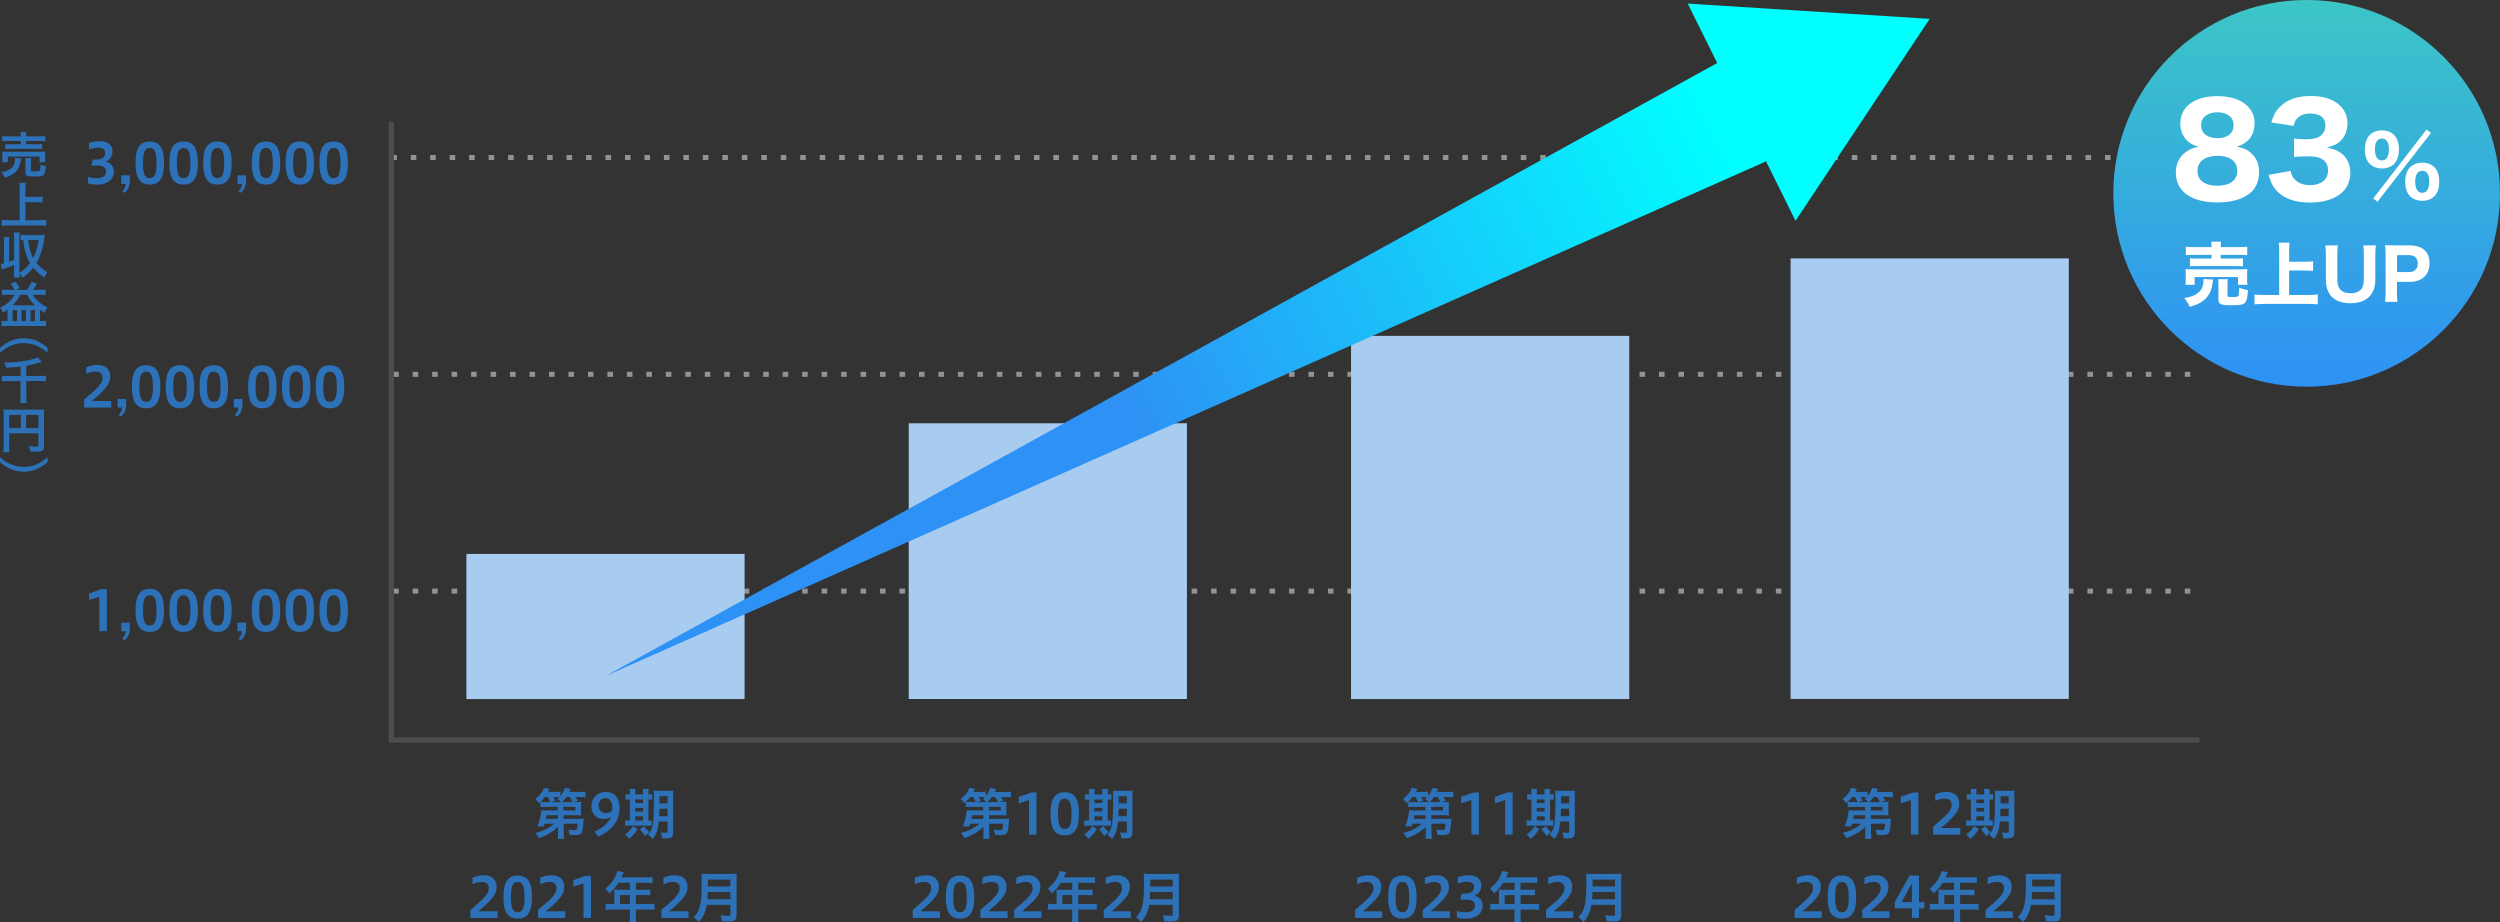
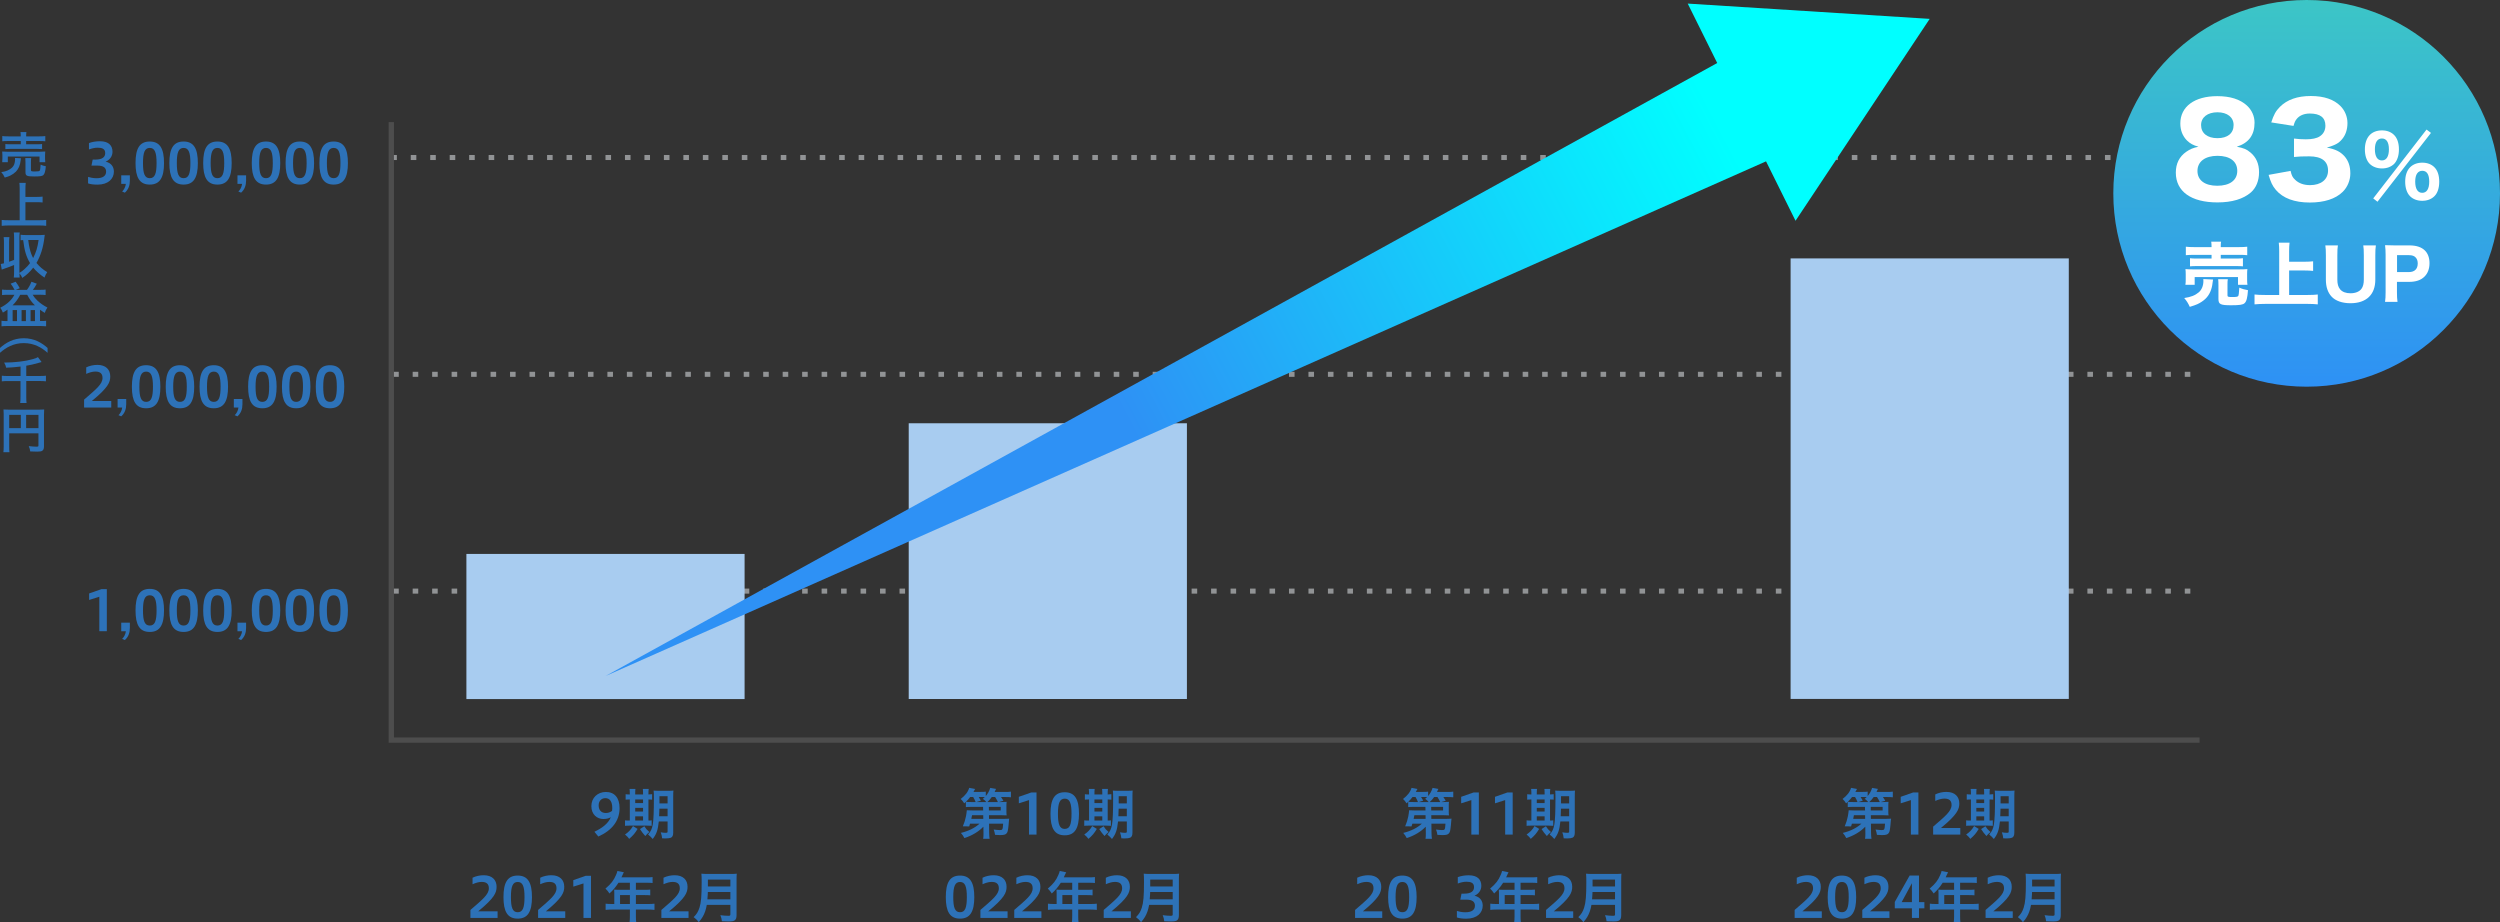
<svg xmlns="http://www.w3.org/2000/svg" id="_レイヤー_2" viewBox="0 0 898.65 331.49">
  <rect x="0" y="0" width="898.65" height="331.49" fill="#333333" stroke="none" />
  <defs>
    <style>.cls-1,.cls-2,.cls-3{fill:none;}.cls-4{fill:#a8ccf0;}.cls-2{stroke:#919395;stroke-dasharray:2 5;stroke-width:1.81px;}.cls-2,.cls-3{stroke-miterlimit:10;}.cls-5{isolation:isolate;}.cls-6{fill:url(#_名称未設定グラデーション_2);}.cls-7{fill:url(#_名称未設定グラデーション_7);}.cls-8{clip-path:url(#clippath-1);}.cls-9{clip-path:url(#clippath-3);}.cls-10{clip-path:url(#clippath-2);}.cls-11{fill:#fff;}.cls-12{fill:#2d72b8;}.cls-13{clip-path:url(#clippath);}.cls-3{stroke:#4d4d4d;stroke-width:1.9px;}</style>
    <clipPath id="clippath">
      <rect class="cls-1" x="167.65" y="199.12" width="100" height="52.16" />
    </clipPath>
    <clipPath id="clippath-1">
      <rect class="cls-1" x="643.65" y="92.88" width="100" height="158.36" />
    </clipPath>
    <clipPath id="clippath-2">
      <rect class="cls-1" x="326.65" y="152.15" width="100" height="99.12" />
    </clipPath>
    <clipPath id="clippath-3">
-       <rect class="cls-1" x="485.65" y="120.72" width="100" height="130.56" />
-     </clipPath>
+       </clipPath>
    <linearGradient id="_名称未設定グラデーション_2" x1="-231.04" y1="-42.69" x2="-231.04" y2="-43.69" gradientTransform="translate(32943.11 -5934.1) scale(139 -139)" gradientUnits="userSpaceOnUse">
      <stop offset="0" stop-color="#3cc6c6" />
      <stop offset="1" stop-color="#2e91f5" />
    </linearGradient>
    <linearGradient id="_名称未設定グラデーション_7" x1="617.99" y1="44.52" x2="195.79" y2="264.35" gradientUnits="userSpaceOnUse">
      <stop offset="0" stop-color="aqua" />
      <stop offset=".5" stop-color="#2e91f5" />
    </linearGradient>
  </defs>
  <g id="_レイヤー_1-2">
    <g class="cls-5">
      <path class="cls-12" d="M7.53,56.9c-.05.23-.07.34-.11.76-.16,1.69-.76,3.08-1.71,4.05-.54.54-1.31,1.08-2.07,1.44-.49.23-.94.4-1.93.68-.38-.85-.65-1.28-1.26-1.96,1.1-.14,1.66-.31,2.41-.65,1.22-.58,1.94-1.26,2.27-2.2.16-.49.29-1.15.29-1.66,0-.16-.02-.38-.04-.58l2.14.11ZM.79,58.31c.05-.41.07-.79.07-1.28v-1.26c0-.52-.02-.9-.07-1.3.56.05,1.03.07,1.89.07h11.65c.86,0,1.31-.02,1.93-.07-.05.38-.07.68-.07,1.24v1.3c0,.52.02.92.07,1.3h-2.05v-2.05H2.81v2.05H.79ZM7.45,48.82c0-.63-.02-.94-.09-1.35h2.14c-.07.34-.09.7-.09,1.35v.2h4.75c.97,0,1.67-.04,2.12-.11v1.87c-.56-.05-1.15-.09-2.07-.09h-4.81v1.17h3.92c.9,0,1.35-.02,1.8-.09v1.82c-.49-.05-.92-.07-1.8-.07H3.71c-.83,0-1.28.02-1.78.07v-1.82c.45.07.9.09,1.78.09h3.75v-1.17H2.93c-.94,0-1.51.02-2.11.09v-1.87c.45.07,1.15.11,2.16.11h4.47v-.2ZM11.13,61.12c0,.45.16.52,1.35.52s1.62-.07,1.8-.31c.16-.22.23-.7.32-2.16.59.29,1.12.47,1.87.59-.14,1.78-.41,2.72-.88,3.17-.41.38-1.24.5-3.28.5-2.66,0-3.15-.23-3.15-1.5v-3.62c0-.74-.02-1.12-.07-1.48h2.12c-.07.4-.09.72-.09,1.37v2.9Z" />
      <path class="cls-12" d="M9.15,79.17h5.08c.92,0,1.73-.04,2.38-.11v2.12c-.76-.09-1.46-.13-2.36-.13H3.04c-.83,0-1.64.04-2.43.13v-2.12c.68.07,1.44.11,2.43.11h4.03v-11.4c0-.79-.04-1.31-.11-2.04h2.29c-.07.65-.11,1.24-.11,2.04v3.01h4.14c.77,0,1.4-.04,2.03-.11v2.11c-.63-.07-1.3-.11-2.03-.11h-4.14v6.5Z" />
      <path class="cls-12" d="M3.29,94.09c.72-.25.94-.34,1.78-.67v-7.83c0-.88-.02-1.35-.11-2.02h2.12c-.09.61-.11,1.12-.11,2.02v12.5c.86-.52,1.19-.76,1.89-1.4.79-.72,1.39-1.37,1.94-2.12-1.35-2.25-2-4.38-2.48-8.28-.43.02-.63.04-.92.07v-1.98c.59.09,1.08.11,1.85.11h5.42c.54,0,.9-.02,1.42-.07q-.04.22-.09.65c-.43,3.82-1.37,6.82-2.9,9.45,1.22,1.44,2.2,2.27,3.87,3.31-.47.7-.65,1.08-.99,1.96-1.58-1.06-3.01-2.32-4.05-3.58-1.21,1.57-2.36,2.63-3.93,3.69-.22-.61-.47-1.01-1.04-1.67.02.65.04,1.03.11,1.53h-2.12c.09-.67.11-1.13.11-2.03v-2.47c-.99.41-2.21.88-3.6,1.35-.36.13-.47.16-.83.31l-.36-2.02c.52-.11.7-.14,1.15-.25v-7.38c0-.9-.02-1.37-.11-2.03h2.07c-.09.63-.11,1.1-.11,2.03v6.84ZM10.15,86.28c.2,1.57.29,2.07.52,3.06.32,1.4.7,2.39,1.24,3.42,1.04-2.02,1.6-3.83,1.96-6.48h-3.73Z" />
      <path class="cls-12" d="M5.24,104.2c-.45-.88-.86-1.53-1.42-2.23l1.8-.7c.72.97.99,1.4,1.48,2.34l-1.48.59h4.07c.68-.92,1.21-1.85,1.6-2.92l1.94.7c-.63,1.13-.83,1.46-1.42,2.21h2.56c1.01,0,1.53-.02,2.03-.11v1.98c-.52-.07-1.19-.11-2-.11h-2.67c.47.79,1.03,1.46,1.75,2.14,1.03.97,2.27,1.8,3.56,2.45-.47.7-.72,1.21-.94,1.93-.79-.47-1.1-.68-1.71-1.13v4.05h.74c.7,0,1.04-.02,1.44-.09v1.98c-.59-.05-1.21-.09-1.89-.09H2.47c-.65,0-1.37.04-1.93.11v-2c.41.07.83.11,1.35.11h.81v-4.12c-.59.43-.9.63-1.67,1.08-.31-.81-.52-1.19-.95-1.75,2.41-1.19,4.16-2.81,5.1-4.66h-2.41c-.86,0-1.49.04-2.03.11v-1.98c.5.07,1.06.11,2.03.11h2.48ZM12.55,109.75c-1.21-1.19-1.87-2.11-2.77-3.78h-2.52c-.74,1.48-1.6,2.65-2.75,3.78h8.05ZM4.54,115.44h1.57v-3.98h-1.57v3.98ZM7.76,115.44h1.55v-3.98h-1.55v3.98ZM11,115.44h1.57v-3.98h-1.57v3.98Z" />
      <path class="cls-12" d="M0,125.07c2.07-1.85,4.81-3.49,8.55-3.49s6.48,1.64,8.55,3.49v1.75c-2.07-1.85-4.83-3.49-8.55-3.49s-6.48,1.64-8.55,3.49v-1.75Z" />
      <path class="cls-12" d="M7.38,131.76c-2.48.29-3.1.32-5.17.41-.14-.7-.32-1.17-.72-1.84,3.84-.02,7.53-.45,10.21-1.21.94-.25,1.4-.43,1.94-.74l1.31,1.76c-.56.14-.59.14-1.12.31-1.89.54-2.86.76-4.39,1.01v3.69h5.02c.92,0,1.49-.04,2.05-.11v2.03c-.63-.07-1.22-.11-2.03-.11h-5.04v5.73c0,1.06.04,1.6.11,2.16h-2.29c.09-.59.11-1.12.11-2.21v-5.67H2.65c-.81,0-1.33.04-2,.11v-2.03c.59.07,1.15.11,2.02.11h4.72v-3.4Z" />
      <path class="cls-12" d="M3.31,160.49c0,1.12.02,1.66.09,2.05H1.22c.07-.58.11-1.21.11-2.12v-11.54c0-.74-.02-1.19-.07-1.69.58.05,1.03.07,1.98.07h10.73c.95,0,1.49-.02,1.91-.07-.05.52-.07.97-.07,1.93v11.31c0,.9-.22,1.4-.72,1.66-.32.18-.9.25-1.84.25-.68,0-1.67-.04-2.38-.07-.09-.68-.23-1.17-.54-1.91,1.17.13,2.05.2,2.68.2.7,0,.81-.05.81-.47v-4.32H3.31v4.74ZM7.49,149.13H3.31v4.77h4.18v-4.77ZM13.83,153.9v-4.77h-4.43v4.77h4.43Z" />
-       <path class="cls-12" d="M0,164.34c2.07,1.85,4.81,3.49,8.55,3.49s6.48-1.64,8.55-3.49v1.75c-2.07,1.85-4.83,3.49-8.55,3.49s-6.48-1.64-8.55-3.49v-1.75Z" />
    </g>
    <g class="cls-5">
-       <path class="cls-12" d="M200.57,297.16c-1.72,1.8-4.08,3.2-6.82,4.1-.38-.74-.68-1.16-1.26-1.86,2.72-.66,5.04-1.8,6.68-3.32h-3.4c-.1.34-.14.5-.3.98l-2.28-.04c.54-1.28.86-2.32,1.12-3.6.16-.88.28-1.76.3-2.16.34.04.9.06,1.86.06h4.02l-.04-1.28h-4.36c-.78,0-1.3.02-1.82.08v-1.88c-.22.2-.3.28-.6.52-.38-.64-.78-1.14-1.26-1.56,1.66-1.28,2.62-2.52,3.06-4l2.12.4c-.28.52-.36.66-.58,1.06h2.5c.94,0,1.44-.02,1.92-.1v1.58c.76-.88,1.24-1.76,1.6-2.92l2.08.36c-.18.4-.2.44-.5,1.1h3.74c1.04,0,1.48-.02,2.12-.12v2.04c-.6-.08-1.16-.1-2.02-.1h-1.54c.36.54.54.82.86,1.34l-1.62.46h.94c.98,0,1.34-.02,1.84-.06-.06.38-.08.68-.08,1.38v2.04c0,.7.02,1.02.08,1.44-.48-.04-1.04-.06-1.84-.06h-4.52l.02,1.3h5.58c.76,0,1.22-.02,1.68-.06-.04.26-.06.38-.08.6-.06.74-.12,1.36-.16,1.84-.2,1.92-.32,2.42-.72,2.86-.38.44-.96.6-2.3.6-.58,0-.98-.02-1.82-.08-.12-.78-.24-1.24-.5-1.92.74.1,1.7.2,2.14.2,1.06,0,1.12-.1,1.26-2.3h-5.06l.04,3.28c.02,1.04.06,1.56.16,2.16h-2.32c.1-.56.12-.92.12-1.68v-.5l-.04-2.18ZM197.79,288.3c-.26-.64-.5-1.14-.9-1.82h-1.06c-.52.7-.9,1.12-1.54,1.74.44.06.88.08,1.8.08h1.7ZM200.51,293.04h-4.02c-.08.48-.1.6-.26,1.3h4.3l-.02-1.3ZM201.63,288.3c-.3-.4-.7-.76-1.26-1.16.34-.28.44-.36.72-.62-.32-.02-.7-.04-1.1-.04h-1.1c.24.36.36.56.78,1.32l-1.62.5h3.58ZM205.79,288.3c-.22-.5-.6-1.16-1-1.8h-1.2c-.52.74-.96,1.24-1.58,1.8h3.78ZM202.55,291.32h4.26v-1.28h-4.28l.02,1.28Z" />
      <path class="cls-12" d="M213.67,298.98c2.66-1.26,4.92-2.86,5.9-5.22-.72.42-1.58.64-2.7.64-2.22,0-4.3-1.6-4.3-4.62s2.26-5.1,5.22-5.1c3.14,0,4.92,2.14,4.92,5.8,0,4.56-2.74,8.04-7.64,10.22l-1.4-1.72ZM220.01,291.48c.04-.36.08-.74.08-.98,0-2.36-.88-3.6-2.5-3.6-1.34,0-2.4.96-2.4,2.6s.9,2.74,2.56,2.74c.72,0,1.54-.18,2.26-.76Z" />
      <path class="cls-12" d="M226.39,285.24c0-.7-.02-1.18-.1-1.66h2.12c-.06.46-.08.96-.08,1.68v.32h2.82v-.34c0-.76-.02-1.22-.08-1.66h2.12c-.08.46-.1.94-.1,1.68v.32c.68-.02.98-.04,1.32-.1v1.98c-.34-.06-.62-.08-1.32-.08v7.58c.64-.02.82-.02,1.16-.08v1.96c-.38-.04-.84-.06-1.64-.06h-6.42c-.8,0-1.14.02-1.52.08v-1.98c.4.06.72.08,1.48.08h.24v-7.58c-.82,0-1.14.02-1.5.08v-1.98c.34.08.68.1,1.5.1v-.34ZM229.19,297.96c-1,1.64-1.52,2.26-3.02,3.58-.42-.6-.72-.9-1.5-1.56,1.36-.96,2.04-1.68,2.86-3.04l1.66,1.02ZM231.15,288.68v-1.3h-2.82v1.3h2.82ZM231.15,291.72v-1.32h-2.82v1.32h2.82ZM231.15,294.96v-1.52h-2.82v1.52h2.82ZM231.61,297c.68,1.04.72,1.08,1.82,2.08-.62.48-1.06.92-1.48,1.44q-1.1-1.22-1.9-2.5l1.56-1.02ZM236.81,295.28c-.32,3.08-.8,4.52-2.18,6.3-.6-.68-.96-1.04-1.66-1.6.96-1.08,1.42-2.06,1.68-3.64.28-1.7.4-4.58.4-9.62,0-1.34-.02-1.88-.1-2.54.62.06,1.16.08,2.18.08h2.84c1.08,0,1.52-.02,2.1-.08-.06.48-.08,1.08-.08,2.16v12.96c0,.98-.26,1.56-.82,1.82-.38.16-1.06.26-1.92.26-.24,0-.28,0-1.24-.04-.1-.84-.22-1.34-.5-2.16.88.14,1.26.18,1.72.18.6,0,.74-.08.74-.4v-3.68h-3.16ZM237.03,290.68c-.02,1.16-.04,1.88-.1,2.74h3.04v-2.74h-2.94ZM239.97,286.2h-2.92v2.6h2.92v-2.6Z" />
    </g>
    <g class="cls-5">
      <path class="cls-12" d="M169.1,329.95v-2.86c4.36-3.78,6.62-5.54,6.62-7.78,0-1.64-.92-2.3-2.58-2.3-1.08,0-2.14.34-3.28.84v-2.34c1.18-.6,2.72-.9,4-.9,3.06,0,4.64,1.7,4.64,4.14,0,2.14-.74,4-6.62,8.84h6.98v2.36h-9.76Z" />
      <path class="cls-12" d="M180.98,322.47c0-5.18,1.42-7.74,5.12-7.74s5.12,2.62,5.12,7.74-1.42,7.74-5.12,7.74-5.12-2.58-5.12-7.74ZM188.54,322.47c0-3.8-.62-5.44-2.44-5.44s-2.44,1.64-2.44,5.44.6,5.44,2.44,5.44,2.44-1.66,2.44-5.44Z" />
      <path class="cls-12" d="M193.42,329.95v-2.86c4.36-3.78,6.62-5.54,6.62-7.78,0-1.64-.92-2.3-2.58-2.3-1.08,0-2.14.34-3.28.84v-2.34c1.18-.6,2.72-.9,4-.9,3.06,0,4.64,1.7,4.64,4.14,0,2.14-.74,4-6.62,8.84h6.98v2.36h-9.76Z" />
      <path class="cls-12" d="M209.74,329.95v-12.4l-3.66,1.16v-2.34l4.46-1.56h1.9v15.14h-2.7Z" />
      <path class="cls-12" d="M220.82,320.93c0-.42-.02-.74-.06-1.14.42.04.84.06,1.36.06h4.3v-2.54h-4.1c-1.02,1.58-1.98,2.72-3.24,3.86-.58-.86-.78-1.1-1.44-1.76,2-1.7,3-2.98,3.8-4.9.28-.62.42-1.04.48-1.42l2.34.46c-.14.24-.16.3-.3.58-.02.08-.22.48-.56,1.24h9.16c.94,0,1.42-.02,2.02-.1v2.14c-.62-.08-1.14-.1-2.02-.1h-3.98v2.54h3.14c.9,0,1.42-.02,2.02-.08v2.06c-.58-.06-1.12-.08-1.96-.08h-3.2v3.2h4.52c.92,0,1.54-.04,2.16-.12v2.24c-.62-.08-1.3-.12-2.16-.12h-4.52v2.42c0,1.02.02,1.54.12,2.1h-2.4c.08-.58.12-1.08.12-2.12v-2.4h-6.58c-.88,0-1.5.04-2.14.12v-2.24c.62.08,1.24.12,2.14.12h.98v-4.02ZM226.42,324.95v-3.2h-3.54v3.2h3.54Z" />
      <path class="cls-12" d="M237.74,329.95v-2.86c4.36-3.78,6.62-5.54,6.62-7.78,0-1.64-.92-2.3-2.58-2.3-1.08,0-2.14.34-3.28.84v-2.34c1.18-.6,2.72-.9,4-.9,3.06,0,4.64,1.7,4.64,4.14,0,2.14-.74,4-6.62,8.84h6.98v2.36h-9.76Z" />
      <path class="cls-12" d="M254.06,325.27c-.18,1-.34,1.64-.58,2.34-.52,1.48-1.2,2.62-2.32,3.88-.56-.78-1.06-1.26-1.82-1.82,1.1-1.08,1.64-1.96,2.1-3.44.58-1.82.78-4.12.78-9.2,0-1.44-.02-2.3-.1-2.98.76.08,1.3.1,2.3.1h8.16c1.08,0,1.62-.02,2.26-.1-.06.54-.08,1.06-.08,2.22v12.7c0,.98-.22,1.56-.7,1.88-.44.28-1,.38-2.28.38-.64,0-1.28-.02-2.28-.08-.12-.94-.24-1.4-.56-2.18,1,.14,2.08.22,2.88.22.58,0,.72-.1.72-.52v-3.4h-8.48ZM262.54,323.27v-2.62h-8.1c0,.6-.04,1.04-.16,2.62h8.26ZM262.54,318.65v-2.46h-8.08v2.46h8.08Z" />
    </g>
    <g class="cls-5">
      <path class="cls-12" d="M35.7,226.9v-12.4l-3.66,1.16v-2.34l4.46-1.56h1.9v15.14h-2.7Z" />
      <path class="cls-12" d="M43.9,229.65c.62-.56,1.22-1.62,1.34-2.74h-1.66v-3.08h3.1v1.9c0,1.64-.48,3.18-1.8,4.34l-.98-.42Z" />
      <path class="cls-12" d="M48.72,219.42c0-5.18,1.42-7.74,5.12-7.74s5.12,2.62,5.12,7.74-1.42,7.74-5.12,7.74-5.12-2.58-5.12-7.74ZM56.28,219.42c0-3.8-.62-5.44-2.44-5.44s-2.44,1.64-2.44,5.44.6,5.44,2.44,5.44,2.44-1.66,2.44-5.44Z" />
      <path class="cls-12" d="M60.88,219.42c0-5.18,1.42-7.74,5.12-7.74s5.12,2.62,5.12,7.74-1.42,7.74-5.12,7.74-5.12-2.58-5.12-7.74ZM68.44,219.42c0-3.8-.62-5.44-2.44-5.44s-2.44,1.64-2.44,5.44.6,5.44,2.44,5.44,2.44-1.66,2.44-5.44Z" />
      <path class="cls-12" d="M73.04,219.42c0-5.18,1.42-7.74,5.12-7.74s5.12,2.62,5.12,7.74-1.42,7.74-5.12,7.74-5.12-2.58-5.12-7.74ZM80.6,219.42c0-3.8-.62-5.44-2.44-5.44s-2.44,1.64-2.44,5.44.6,5.44,2.44,5.44,2.44-1.66,2.44-5.44Z" />
      <path class="cls-12" d="M85.68,229.65c.62-.56,1.22-1.62,1.34-2.74h-1.66v-3.08h3.1v1.9c0,1.64-.48,3.18-1.8,4.34l-.98-.42Z" />
      <path class="cls-12" d="M90.5,219.42c0-5.18,1.42-7.74,5.12-7.74s5.12,2.62,5.12,7.74-1.42,7.74-5.12,7.74-5.12-2.58-5.12-7.74ZM98.06,219.42c0-3.8-.62-5.44-2.44-5.44s-2.44,1.64-2.44,5.44.6,5.44,2.44,5.44,2.44-1.66,2.44-5.44Z" />
      <path class="cls-12" d="M102.66,219.42c0-5.18,1.42-7.74,5.12-7.74s5.12,2.62,5.12,7.74-1.42,7.74-5.12,7.74-5.12-2.58-5.12-7.74ZM110.22,219.42c0-3.8-.62-5.44-2.44-5.44s-2.44,1.64-2.44,5.44.6,5.44,2.44,5.44,2.44-1.66,2.44-5.44Z" />
      <path class="cls-12" d="M114.82,219.42c0-5.18,1.42-7.74,5.12-7.74s5.12,2.62,5.12,7.74-1.42,7.74-5.12,7.74-5.12-2.58-5.12-7.74ZM122.38,219.42c0-3.8-.62-5.44-2.44-5.44s-2.44,1.64-2.44,5.44.6,5.44,2.44,5.44,2.44-1.66,2.44-5.44Z" />
    </g>
    <g class="cls-5">
      <path class="cls-12" d="M30.23,146.5v-2.86c4.36-3.78,6.62-5.54,6.62-7.78,0-1.64-.92-2.3-2.58-2.3-1.08,0-2.14.34-3.28.84v-2.34c1.18-.6,2.72-.9,4-.9,3.06,0,4.64,1.7,4.64,4.14,0,2.14-.74,4-6.62,8.84h6.98v2.36h-9.76Z" />
      <path class="cls-12" d="M42.59,149.24c.62-.56,1.22-1.62,1.34-2.74h-1.66v-3.08h3.1v1.9c0,1.64-.48,3.18-1.8,4.34l-.98-.42Z" />
      <path class="cls-12" d="M47.41,139.02c0-5.18,1.42-7.74,5.12-7.74s5.12,2.62,5.12,7.74-1.42,7.74-5.12,7.74-5.12-2.58-5.12-7.74ZM54.98,139.02c0-3.8-.62-5.44-2.44-5.44s-2.44,1.64-2.44,5.44.6,5.44,2.44,5.44,2.44-1.66,2.44-5.44Z" />
      <path class="cls-12" d="M59.57,139.02c0-5.18,1.42-7.74,5.12-7.74s5.12,2.62,5.12,7.74-1.42,7.74-5.12,7.74-5.12-2.58-5.12-7.74ZM67.14,139.02c0-3.8-.62-5.44-2.44-5.44s-2.44,1.64-2.44,5.44.6,5.44,2.44,5.44,2.44-1.66,2.44-5.44Z" />
      <path class="cls-12" d="M71.73,139.02c0-5.18,1.42-7.74,5.12-7.74s5.12,2.62,5.12,7.74-1.42,7.74-5.12,7.74-5.12-2.58-5.12-7.74ZM79.29,139.02c0-3.8-.62-5.44-2.44-5.44s-2.44,1.64-2.44,5.44.6,5.44,2.44,5.44,2.44-1.66,2.44-5.44Z" />
      <path class="cls-12" d="M84.37,149.24c.62-.56,1.22-1.62,1.34-2.74h-1.66v-3.08h3.1v1.9c0,1.64-.48,3.18-1.8,4.34l-.98-.42Z" />
      <path class="cls-12" d="M89.19,139.02c0-5.18,1.42-7.74,5.12-7.74s5.12,2.62,5.12,7.74-1.42,7.74-5.12,7.74-5.12-2.58-5.12-7.74ZM96.75,139.02c0-3.8-.62-5.44-2.44-5.44s-2.44,1.64-2.44,5.44.6,5.44,2.44,5.44,2.44-1.66,2.44-5.44Z" />
      <path class="cls-12" d="M101.35,139.02c0-5.18,1.42-7.74,5.12-7.74s5.12,2.62,5.12,7.74-1.42,7.74-5.12,7.74-5.12-2.58-5.12-7.74ZM108.91,139.02c0-3.8-.62-5.44-2.44-5.44s-2.44,1.64-2.44,5.44.6,5.44,2.44,5.44,2.44-1.66,2.44-5.44Z" />
      <path class="cls-12" d="M113.51,139.02c0-5.18,1.42-7.74,5.12-7.74s5.12,2.62,5.12,7.74-1.42,7.74-5.12,7.74-5.12-2.58-5.12-7.74ZM121.07,139.02c0-3.8-.62-5.44-2.44-5.44s-2.44,1.64-2.44,5.44.6,5.44,2.44,5.44,2.44-1.66,2.44-5.44Z" />
    </g>
    <g class="cls-5">
      <path class="cls-12" d="M31.66,63.59c.66.2,1.8.48,3,.48,2.52,0,3.48-1,3.48-2.36,0-1.44-.98-2.18-3.08-2.18h-2.18l.44-2.16h.94c2.56,0,3.56-.92,3.56-2.34,0-1.54-1.12-1.94-2.72-1.94-1.08,0-2.08.26-3.12.64v-2.3c1.18-.44,2.52-.66,3.94-.66,3.18,0,4.52,1.56,4.52,3.8,0,1.48-.86,2.86-2.46,3.54,2.02.46,2.96,1.86,2.96,3.58,0,2.58-2.04,4.68-5.88,4.68-1.44,0-2.46-.14-3.4-.44v-2.34Z" />
      <path class="cls-12" d="M43.9,68.84c.62-.56,1.22-1.62,1.34-2.74h-1.66v-3.08h3.1v1.9c0,1.64-.48,3.18-1.8,4.34l-.98-.42Z" />
      <path class="cls-12" d="M48.72,58.61c0-5.18,1.42-7.74,5.12-7.74s5.12,2.62,5.12,7.74-1.42,7.74-5.12,7.74-5.12-2.58-5.12-7.74ZM56.28,58.61c0-3.8-.62-5.44-2.44-5.44s-2.44,1.64-2.44,5.44.6,5.44,2.44,5.44,2.44-1.66,2.44-5.44Z" />
      <path class="cls-12" d="M60.88,58.61c0-5.18,1.42-7.74,5.12-7.74s5.12,2.62,5.12,7.74-1.42,7.74-5.12,7.74-5.12-2.58-5.12-7.74ZM68.44,58.61c0-3.8-.62-5.44-2.44-5.44s-2.44,1.64-2.44,5.44.6,5.44,2.44,5.44,2.44-1.66,2.44-5.44Z" />
      <path class="cls-12" d="M73.04,58.61c0-5.18,1.42-7.74,5.12-7.74s5.12,2.62,5.12,7.74-1.42,7.74-5.12,7.74-5.12-2.58-5.12-7.74ZM80.6,58.61c0-3.8-.62-5.44-2.44-5.44s-2.44,1.64-2.44,5.44.6,5.44,2.44,5.44,2.44-1.66,2.44-5.44Z" />
      <path class="cls-12" d="M85.68,68.84c.62-.56,1.22-1.62,1.34-2.74h-1.66v-3.08h3.1v1.9c0,1.64-.48,3.18-1.8,4.34l-.98-.42Z" />
      <path class="cls-12" d="M90.5,58.61c0-5.18,1.42-7.74,5.12-7.74s5.12,2.62,5.12,7.74-1.42,7.74-5.12,7.74-5.12-2.58-5.12-7.74ZM98.06,58.61c0-3.8-.62-5.44-2.44-5.44s-2.44,1.64-2.44,5.44.6,5.44,2.44,5.44,2.44-1.66,2.44-5.44Z" />
      <path class="cls-12" d="M102.66,58.61c0-5.18,1.42-7.74,5.12-7.74s5.12,2.62,5.12,7.74-1.42,7.74-5.12,7.74-5.12-2.58-5.12-7.74ZM110.22,58.61c0-3.8-.62-5.44-2.44-5.44s-2.44,1.64-2.44,5.44.6,5.44,2.44,5.44,2.44-1.66,2.44-5.44Z" />
      <path class="cls-12" d="M114.82,58.61c0-5.18,1.42-7.74,5.12-7.74s5.12,2.62,5.12,7.74-1.42,7.74-5.12,7.74-5.12-2.58-5.12-7.74ZM122.38,58.61c0-3.8-.62-5.44-2.44-5.44s-2.44,1.64-2.44,5.44.6,5.44,2.44,5.44,2.44-1.66,2.44-5.44Z" />
    </g>
    <g class="cls-5">
      <path class="cls-12" d="M353.49,297.16c-1.72,1.8-4.08,3.2-6.82,4.1-.38-.74-.68-1.16-1.26-1.86,2.72-.66,5.04-1.8,6.68-3.32h-3.4c-.1.34-.14.5-.3.98l-2.28-.04c.54-1.28.86-2.32,1.12-3.6.16-.88.28-1.76.3-2.16.34.04.9.06,1.86.06h4.02l-.04-1.28h-4.36c-.78,0-1.3.02-1.82.08v-1.88c-.22.2-.3.28-.6.52-.38-.64-.78-1.14-1.26-1.56,1.66-1.28,2.62-2.52,3.06-4l2.12.4c-.28.52-.36.66-.58,1.06h2.5c.94,0,1.44-.02,1.92-.1v1.58c.76-.88,1.24-1.76,1.6-2.92l2.08.36c-.18.4-.2.44-.5,1.1h3.74c1.04,0,1.48-.02,2.12-.12v2.04c-.6-.08-1.16-.1-2.02-.1h-1.54c.36.54.54.82.86,1.34l-1.62.46h.94c.98,0,1.34-.02,1.84-.06-.06.38-.08.68-.08,1.38v2.04c0,.7.02,1.02.08,1.44-.48-.04-1.04-.06-1.84-.06h-4.52l.02,1.3h5.58c.76,0,1.22-.02,1.68-.06-.04.26-.06.38-.08.6-.06.74-.12,1.36-.16,1.84-.2,1.92-.32,2.42-.72,2.86-.38.44-.96.6-2.3.6-.58,0-.98-.02-1.82-.08-.12-.78-.24-1.24-.5-1.92.74.1,1.7.2,2.14.2,1.06,0,1.12-.1,1.26-2.3h-5.06l.04,3.28c.02,1.04.06,1.56.16,2.16h-2.32c.1-.56.12-.92.12-1.68v-.5l-.04-2.18ZM350.71,288.3c-.26-.64-.5-1.14-.9-1.82h-1.06c-.52.7-.9,1.12-1.54,1.74.44.06.88.08,1.8.08h1.7ZM353.43,293.04h-4.02c-.08.48-.1.6-.26,1.3h4.3l-.02-1.3ZM354.55,288.3c-.3-.4-.7-.76-1.26-1.16.34-.28.44-.36.72-.62-.32-.02-.7-.04-1.1-.04h-1.1c.24.36.36.56.78,1.32l-1.62.5h3.58ZM358.71,288.3c-.22-.5-.6-1.16-1-1.8h-1.2c-.52.74-.96,1.24-1.58,1.8h3.78ZM355.47,291.32h4.26v-1.28h-4.28l.02,1.28Z" />
      <path class="cls-12" d="M369.89,300v-12.4l-3.66,1.16v-2.34l4.46-1.56h1.9v15.14h-2.7Z" />
      <path class="cls-12" d="M377.61,292.52c0-5.18,1.42-7.74,5.12-7.74s5.12,2.62,5.12,7.74-1.42,7.74-5.12,7.74-5.12-2.58-5.12-7.74ZM385.17,292.52c0-3.8-.62-5.44-2.44-5.44s-2.44,1.64-2.44,5.44.6,5.44,2.44,5.44,2.44-1.66,2.44-5.44Z" />
      <path class="cls-12" d="M391.47,285.24c0-.7-.02-1.18-.1-1.66h2.12c-.06.46-.08.96-.08,1.68v.32h2.82v-.34c0-.76-.02-1.22-.08-1.66h2.12c-.08.46-.1.94-.1,1.68v.32c.68-.02.98-.04,1.32-.1v1.98c-.34-.06-.62-.08-1.32-.08v7.58c.64-.02.82-.02,1.16-.08v1.96c-.38-.04-.84-.06-1.64-.06h-6.42c-.8,0-1.14.02-1.52.08v-1.98c.4.06.72.08,1.48.08h.24v-7.58c-.82,0-1.14.02-1.5.08v-1.98c.34.08.68.1,1.5.1v-.34ZM394.27,297.96c-1,1.64-1.52,2.26-3.02,3.58-.42-.6-.72-.9-1.5-1.56,1.36-.96,2.04-1.68,2.86-3.04l1.66,1.02ZM396.23,288.68v-1.3h-2.82v1.3h2.82ZM396.23,291.72v-1.32h-2.82v1.32h2.82ZM396.23,294.96v-1.52h-2.82v1.52h2.82ZM396.69,297c.68,1.04.72,1.08,1.82,2.08-.62.48-1.06.92-1.48,1.44q-1.1-1.22-1.9-2.5l1.56-1.02ZM401.89,295.28c-.32,3.08-.8,4.52-2.18,6.3-.6-.68-.96-1.04-1.66-1.6.96-1.08,1.42-2.06,1.68-3.64.28-1.7.4-4.58.4-9.62,0-1.34-.02-1.88-.1-2.54.62.06,1.16.08,2.18.08h2.84c1.08,0,1.52-.02,2.1-.08-.06.48-.08,1.08-.08,2.16v12.96c0,.98-.26,1.56-.82,1.82-.38.16-1.06.26-1.92.26-.24,0-.28,0-1.24-.04-.1-.84-.22-1.34-.5-2.16.88.14,1.26.18,1.72.18.6,0,.74-.08.74-.4v-3.68h-3.16ZM402.11,290.68c-.02,1.16-.04,1.88-.1,2.74h3.04v-2.74h-2.94ZM405.05,286.2h-2.92v2.6h2.92v-2.6Z" />
    </g>
    <g class="cls-5">
-       <path class="cls-12" d="M328.1,329.95v-2.86c4.36-3.78,6.62-5.54,6.62-7.78,0-1.64-.92-2.3-2.58-2.3-1.08,0-2.14.34-3.28.84v-2.34c1.18-.6,2.72-.9,4-.9,3.06,0,4.64,1.7,4.64,4.14,0,2.14-.74,4-6.62,8.84h6.98v2.36h-9.76Z" />
      <path class="cls-12" d="M339.98,322.47c0-5.18,1.42-7.74,5.12-7.74s5.12,2.62,5.12,7.74-1.42,7.74-5.12,7.74-5.12-2.58-5.12-7.74ZM347.54,322.47c0-3.8-.62-5.44-2.44-5.44s-2.44,1.64-2.44,5.44.6,5.44,2.44,5.44,2.44-1.66,2.44-5.44Z" />
      <path class="cls-12" d="M352.42,329.95v-2.86c4.36-3.78,6.62-5.54,6.62-7.78,0-1.64-.92-2.3-2.58-2.3-1.08,0-2.14.34-3.28.84v-2.34c1.18-.6,2.72-.9,4-.9,3.06,0,4.64,1.7,4.64,4.14,0,2.14-.74,4-6.62,8.84h6.98v2.36h-9.76Z" />
      <path class="cls-12" d="M364.58,329.95v-2.86c4.36-3.78,6.62-5.54,6.62-7.78,0-1.64-.92-2.3-2.58-2.3-1.08,0-2.14.34-3.28.84v-2.34c1.18-.6,2.72-.9,4-.9,3.06,0,4.64,1.7,4.64,4.14,0,2.14-.74,4-6.62,8.84h6.98v2.36h-9.76Z" />
      <path class="cls-12" d="M379.82,320.93c0-.42-.02-.74-.06-1.14.42.04.84.06,1.36.06h4.3v-2.54h-4.1c-1.02,1.58-1.98,2.72-3.24,3.86-.58-.86-.78-1.1-1.44-1.76,2-1.7,3-2.98,3.8-4.9.28-.62.42-1.04.48-1.42l2.34.46c-.14.24-.16.3-.3.58-.02.08-.22.48-.56,1.24h9.16c.94,0,1.42-.02,2.02-.1v2.14c-.62-.08-1.14-.1-2.02-.1h-3.98v2.54h3.14c.9,0,1.42-.02,2.02-.08v2.06c-.58-.06-1.12-.08-1.96-.08h-3.2v3.2h4.52c.92,0,1.54-.04,2.16-.12v2.24c-.62-.08-1.3-.12-2.16-.12h-4.52v2.42c0,1.02.02,1.54.12,2.1h-2.4c.08-.58.12-1.08.12-2.12v-2.4h-6.58c-.88,0-1.5.04-2.14.12v-2.24c.62.08,1.24.12,2.14.12h.98v-4.02ZM385.42,324.95v-3.2h-3.54v3.2h3.54Z" />
      <path class="cls-12" d="M396.74,329.95v-2.86c4.36-3.78,6.62-5.54,6.62-7.78,0-1.64-.92-2.3-2.58-2.3-1.08,0-2.14.34-3.28.84v-2.34c1.18-.6,2.72-.9,4-.9,3.06,0,4.64,1.7,4.64,4.14,0,2.14-.74,4-6.62,8.84h6.98v2.36h-9.76Z" />
      <path class="cls-12" d="M413.06,325.27c-.18,1-.34,1.64-.58,2.34-.52,1.48-1.2,2.62-2.32,3.88-.56-.78-1.06-1.26-1.82-1.82,1.1-1.08,1.64-1.96,2.1-3.44.58-1.82.78-4.12.78-9.2,0-1.44-.02-2.3-.1-2.98.76.08,1.3.1,2.3.1h8.16c1.08,0,1.62-.02,2.26-.1-.06.54-.08,1.06-.08,2.22v12.7c0,.98-.22,1.56-.7,1.88-.44.28-1,.38-2.28.38-.64,0-1.28-.02-2.28-.08-.12-.94-.24-1.4-.56-2.18,1,.14,2.08.22,2.88.22.58,0,.72-.1.72-.52v-3.4h-8.48ZM421.54,323.27v-2.62h-8.1c0,.6-.04,1.04-.16,2.62h8.26ZM421.54,318.65v-2.46h-8.08v2.46h8.08Z" />
    </g>
    <g class="cls-5">
      <path class="cls-12" d="M512.49,297.16c-1.72,1.8-4.08,3.2-6.82,4.1-.38-.74-.68-1.16-1.26-1.86,2.72-.66,5.04-1.8,6.68-3.32h-3.4c-.1.34-.14.5-.3.98l-2.28-.04c.54-1.28.86-2.32,1.12-3.6.16-.88.28-1.76.3-2.16.34.04.9.06,1.86.06h4.02l-.04-1.28h-4.36c-.78,0-1.3.02-1.82.08v-1.88c-.22.2-.3.28-.6.52-.38-.64-.78-1.14-1.26-1.56,1.66-1.28,2.62-2.52,3.06-4l2.12.4c-.28.52-.36.66-.58,1.06h2.5c.94,0,1.44-.02,1.92-.1v1.58c.76-.88,1.24-1.76,1.6-2.92l2.08.36c-.18.4-.2.44-.5,1.1h3.74c1.04,0,1.48-.02,2.12-.12v2.04c-.6-.08-1.16-.1-2.02-.1h-1.54c.36.54.54.82.86,1.34l-1.62.46h.94c.98,0,1.34-.02,1.84-.06-.06.38-.08.68-.08,1.38v2.04c0,.7.02,1.02.08,1.44-.48-.04-1.04-.06-1.84-.06h-4.52l.02,1.3h5.58c.76,0,1.22-.02,1.68-.06-.04.26-.06.38-.08.6-.06.74-.12,1.36-.16,1.84-.2,1.92-.32,2.42-.72,2.86-.38.44-.96.6-2.3.6-.58,0-.98-.02-1.82-.08-.12-.78-.24-1.24-.5-1.92.74.1,1.7.2,2.14.2,1.06,0,1.12-.1,1.26-2.3h-5.06l.04,3.28c.02,1.04.06,1.56.16,2.16h-2.32c.1-.56.12-.92.12-1.68v-.5l-.04-2.18ZM509.71,288.3c-.26-.64-.5-1.14-.9-1.82h-1.06c-.52.7-.9,1.12-1.54,1.74.44.06.88.08,1.8.08h1.7ZM512.43,293.04h-4.02c-.08.48-.1.6-.26,1.3h4.3l-.02-1.3ZM513.55,288.3c-.3-.4-.7-.76-1.26-1.16.34-.28.44-.36.72-.62-.32-.02-.7-.04-1.1-.04h-1.1c.24.36.36.56.78,1.32l-1.62.5h3.58ZM517.71,288.3c-.22-.5-.6-1.16-1-1.8h-1.2c-.52.74-.96,1.24-1.58,1.8h3.78ZM514.47,291.32h4.26v-1.28h-4.28l.02,1.28Z" />
      <path class="cls-12" d="M528.89,300v-12.4l-3.66,1.16v-2.34l4.46-1.56h1.9v15.14h-2.7Z" />
      <path class="cls-12" d="M541.05,300v-12.4l-3.66,1.16v-2.34l4.46-1.56h1.9v15.14h-2.7Z" />
      <path class="cls-12" d="M550.47,285.24c0-.7-.02-1.18-.1-1.66h2.12c-.06.46-.08.96-.08,1.68v.32h2.82v-.34c0-.76-.02-1.22-.08-1.66h2.12c-.08.46-.1.94-.1,1.68v.32c.68-.02.98-.04,1.32-.1v1.98c-.34-.06-.62-.08-1.32-.08v7.58c.64-.02.82-.02,1.16-.08v1.96c-.38-.04-.84-.06-1.64-.06h-6.42c-.8,0-1.14.02-1.52.08v-1.98c.4.06.72.08,1.48.08h.24v-7.58c-.82,0-1.14.02-1.5.08v-1.98c.34.08.68.1,1.5.1v-.34ZM553.27,297.96c-1,1.64-1.52,2.26-3.02,3.58-.42-.6-.72-.9-1.5-1.56,1.36-.96,2.04-1.68,2.86-3.04l1.66,1.02ZM555.23,288.68v-1.3h-2.82v1.3h2.82ZM555.23,291.72v-1.32h-2.82v1.32h2.82ZM555.23,294.96v-1.52h-2.82v1.52h2.82ZM555.69,297c.68,1.04.72,1.08,1.82,2.08-.62.48-1.06.92-1.48,1.44q-1.1-1.22-1.9-2.5l1.56-1.02ZM560.89,295.28c-.32,3.08-.8,4.52-2.18,6.3-.6-.68-.96-1.04-1.66-1.6.96-1.08,1.42-2.06,1.68-3.64.28-1.7.4-4.58.4-9.62,0-1.34-.02-1.88-.1-2.54.62.06,1.16.08,2.18.08h2.84c1.08,0,1.52-.02,2.1-.08-.06.48-.08,1.08-.08,2.16v12.96c0,.98-.26,1.56-.82,1.82-.38.16-1.06.26-1.92.26-.24,0-.28,0-1.24-.04-.1-.84-.22-1.34-.5-2.16.88.14,1.26.18,1.72.18.6,0,.74-.08.74-.4v-3.68h-3.16ZM561.11,290.68c-.02,1.16-.04,1.88-.1,2.74h3.04v-2.74h-2.94ZM564.05,286.2h-2.92v2.6h2.92v-2.6Z" />
    </g>
    <g class="cls-5">
      <path class="cls-12" d="M487.1,329.95v-2.86c4.36-3.78,6.62-5.54,6.62-7.78,0-1.64-.92-2.3-2.58-2.3-1.08,0-2.14.34-3.28.84v-2.34c1.18-.6,2.72-.9,4-.9,3.06,0,4.64,1.7,4.64,4.14,0,2.14-.74,4-6.62,8.84h6.98v2.36h-9.76Z" />
      <path class="cls-12" d="M498.98,322.47c0-5.18,1.42-7.74,5.12-7.74s5.12,2.62,5.12,7.74-1.42,7.74-5.12,7.74-5.12-2.58-5.12-7.74ZM506.54,322.47c0-3.8-.62-5.44-2.44-5.44s-2.44,1.64-2.44,5.44.6,5.44,2.44,5.44,2.44-1.66,2.44-5.44Z" />
-       <path class="cls-12" d="M511.42,329.95v-2.86c4.36-3.78,6.62-5.54,6.62-7.78,0-1.64-.92-2.3-2.58-2.3-1.08,0-2.14.34-3.28.84v-2.34c1.18-.6,2.72-.9,4-.9,3.06,0,4.64,1.7,4.64,4.14,0,2.14-.74,4-6.62,8.84h6.98v2.36h-9.76Z" />
      <path class="cls-12" d="M523.7,327.45c.66.2,1.8.48,3,.48,2.52,0,3.48-1,3.48-2.36,0-1.44-.98-2.18-3.08-2.18h-2.18l.44-2.16h.94c2.56,0,3.56-.92,3.56-2.34,0-1.54-1.12-1.94-2.72-1.94-1.08,0-2.08.26-3.12.64v-2.3c1.18-.44,2.52-.66,3.94-.66,3.18,0,4.52,1.56,4.52,3.8,0,1.48-.86,2.86-2.46,3.54,2.02.46,2.96,1.86,2.96,3.58,0,2.58-2.04,4.68-5.88,4.68-1.44,0-2.46-.14-3.4-.44v-2.34Z" />
      <path class="cls-12" d="M538.82,320.93c0-.42-.02-.74-.06-1.14.42.04.84.06,1.36.06h4.3v-2.54h-4.1c-1.02,1.58-1.98,2.72-3.24,3.86-.58-.86-.78-1.1-1.44-1.76,2-1.7,3-2.98,3.8-4.9.28-.62.42-1.04.48-1.42l2.34.46c-.14.24-.16.3-.3.58-.02.08-.22.48-.56,1.24h9.16c.94,0,1.42-.02,2.02-.1v2.14c-.62-.08-1.14-.1-2.02-.1h-3.98v2.54h3.14c.9,0,1.42-.02,2.02-.08v2.06c-.58-.06-1.12-.08-1.96-.08h-3.2v3.2h4.52c.92,0,1.54-.04,2.16-.12v2.24c-.62-.08-1.3-.12-2.16-.12h-4.52v2.42c0,1.02.02,1.54.12,2.1h-2.4c.08-.58.12-1.08.12-2.12v-2.4h-6.58c-.88,0-1.5.04-2.14.12v-2.24c.62.08,1.24.12,2.14.12h.98v-4.02ZM544.42,324.95v-3.2h-3.54v3.2h3.54Z" />
      <path class="cls-12" d="M555.74,329.95v-2.86c4.36-3.78,6.62-5.54,6.62-7.78,0-1.64-.92-2.3-2.58-2.3-1.08,0-2.14.34-3.28.84v-2.34c1.18-.6,2.72-.9,4-.9,3.06,0,4.64,1.7,4.64,4.14,0,2.14-.74,4-6.62,8.84h6.98v2.36h-9.76Z" />
      <path class="cls-12" d="M572.06,325.27c-.18,1-.34,1.64-.58,2.34-.52,1.48-1.2,2.62-2.32,3.88-.56-.78-1.06-1.26-1.82-1.82,1.1-1.08,1.64-1.96,2.1-3.44.58-1.82.78-4.12.78-9.2,0-1.44-.02-2.3-.1-2.98.76.08,1.3.1,2.3.1h8.16c1.08,0,1.62-.02,2.26-.1-.06.54-.08,1.06-.08,2.22v12.7c0,.98-.22,1.56-.7,1.88-.44.28-1,.38-2.28.38-.64,0-1.28-.02-2.28-.08-.12-.94-.24-1.4-.56-2.18,1,.14,2.08.22,2.88.22.58,0,.72-.1.72-.52v-3.4h-8.48ZM580.54,323.27v-2.62h-8.1c0,.6-.04,1.04-.16,2.62h8.26ZM580.54,318.65v-2.46h-8.08v2.46h8.08Z" />
    </g>
    <g class="cls-5">
      <path class="cls-12" d="M670.49,297.16c-1.72,1.8-4.08,3.2-6.82,4.1-.38-.74-.68-1.16-1.26-1.86,2.72-.66,5.04-1.8,6.68-3.32h-3.4c-.1.34-.14.5-.3.98l-2.28-.04c.54-1.28.86-2.32,1.12-3.6.16-.88.28-1.76.3-2.16.34.04.9.06,1.86.06h4.02l-.04-1.28h-4.36c-.78,0-1.3.02-1.82.08v-1.88c-.22.2-.3.28-.6.52-.38-.64-.78-1.14-1.26-1.56,1.66-1.28,2.62-2.52,3.06-4l2.12.4c-.28.52-.36.66-.58,1.06h2.5c.94,0,1.44-.02,1.92-.1v1.58c.76-.88,1.24-1.76,1.6-2.92l2.08.36c-.18.4-.2.44-.5,1.1h3.74c1.04,0,1.48-.02,2.12-.12v2.04c-.6-.08-1.16-.1-2.02-.1h-1.54c.36.54.54.82.86,1.34l-1.62.46h.94c.98,0,1.34-.02,1.84-.06-.06.38-.08.68-.08,1.38v2.04c0,.7.02,1.02.08,1.44-.48-.04-1.04-.06-1.84-.06h-4.52l.02,1.3h5.58c.76,0,1.22-.02,1.68-.06-.04.26-.06.38-.08.6-.06.74-.12,1.36-.16,1.84-.2,1.92-.32,2.42-.72,2.86-.38.44-.96.6-2.3.6-.58,0-.98-.02-1.82-.08-.12-.78-.24-1.24-.5-1.92.74.1,1.7.2,2.14.2,1.06,0,1.12-.1,1.26-2.3h-5.06l.04,3.28c.02,1.04.06,1.56.16,2.16h-2.32c.1-.56.12-.92.12-1.68v-.5l-.04-2.18ZM667.71,288.3c-.26-.64-.5-1.14-.9-1.82h-1.06c-.52.7-.9,1.12-1.54,1.74.44.06.88.08,1.8.08h1.7ZM670.43,293.04h-4.02c-.08.48-.1.6-.26,1.3h4.3l-.02-1.3ZM671.55,288.3c-.3-.4-.7-.76-1.26-1.16.34-.28.44-.36.72-.62-.32-.02-.7-.04-1.1-.04h-1.1c.24.36.36.56.78,1.32l-1.62.5h3.58ZM675.71,288.3c-.22-.5-.6-1.16-1-1.8h-1.2c-.52.74-.96,1.24-1.58,1.8h3.78ZM672.47,291.32h4.26v-1.28h-4.28l.02,1.28Z" />
      <path class="cls-12" d="M686.89,300v-12.4l-3.66,1.16v-2.34l4.46-1.56h1.9v15.14h-2.7Z" />
      <path class="cls-12" d="M694.89,300v-2.86c4.36-3.78,6.62-5.54,6.62-7.78,0-1.64-.92-2.3-2.58-2.3-1.08,0-2.14.34-3.28.84v-2.34c1.18-.6,2.72-.9,4-.9,3.06,0,4.64,1.7,4.64,4.14,0,2.14-.74,4-6.62,8.84h6.98v2.36h-9.76Z" />
      <path class="cls-12" d="M708.47,285.24c0-.7-.02-1.18-.1-1.66h2.12c-.06.46-.08.96-.08,1.68v.32h2.82v-.34c0-.76-.02-1.22-.08-1.66h2.12c-.08.46-.1.94-.1,1.68v.32c.68-.02.98-.04,1.32-.1v1.98c-.34-.06-.62-.08-1.32-.08v7.58c.64-.02.82-.02,1.16-.08v1.96c-.38-.04-.84-.06-1.64-.06h-6.42c-.8,0-1.14.02-1.52.08v-1.98c.4.06.72.08,1.48.08h.24v-7.58c-.82,0-1.14.02-1.5.08v-1.98c.34.08.68.1,1.5.1v-.34ZM711.27,297.96c-1,1.64-1.52,2.26-3.02,3.58-.42-.6-.72-.9-1.5-1.56,1.36-.96,2.04-1.68,2.86-3.04l1.66,1.02ZM713.23,288.68v-1.3h-2.82v1.3h2.82ZM713.23,291.72v-1.32h-2.82v1.32h2.82ZM713.23,294.96v-1.52h-2.82v1.52h2.82ZM713.69,297c.68,1.04.72,1.08,1.82,2.08-.62.48-1.06.92-1.48,1.44q-1.1-1.22-1.9-2.5l1.56-1.02ZM718.89,295.28c-.32,3.08-.8,4.52-2.18,6.3-.6-.68-.96-1.04-1.66-1.6.96-1.08,1.42-2.06,1.68-3.64.28-1.7.4-4.58.4-9.62,0-1.34-.02-1.88-.1-2.54.62.06,1.16.08,2.18.08h2.84c1.08,0,1.52-.02,2.1-.08-.06.48-.08,1.08-.08,2.16v12.96c0,.98-.26,1.56-.82,1.82-.38.16-1.06.26-1.92.26-.24,0-.28,0-1.24-.04-.1-.84-.22-1.34-.5-2.16.88.14,1.26.18,1.72.18.6,0,.74-.08.74-.4v-3.68h-3.16ZM719.11,290.68c-.02,1.16-.04,1.88-.1,2.74h3.04v-2.74h-2.94ZM722.05,286.2h-2.92v2.6h2.92v-2.6Z" />
    </g>
    <g class="cls-5">
      <path class="cls-12" d="M645.1,329.95v-2.86c4.36-3.78,6.62-5.54,6.62-7.78,0-1.64-.92-2.3-2.58-2.3-1.08,0-2.14.34-3.28.84v-2.34c1.18-.6,2.72-.9,4-.9,3.06,0,4.64,1.7,4.64,4.14,0,2.14-.74,4-6.62,8.84h6.98v2.36h-9.76Z" />
      <path class="cls-12" d="M656.98,322.47c0-5.18,1.42-7.74,5.12-7.74s5.12,2.62,5.12,7.74-1.42,7.74-5.12,7.74-5.12-2.58-5.12-7.74ZM664.54,322.47c0-3.8-.62-5.44-2.44-5.44s-2.44,1.64-2.44,5.44.6,5.44,2.44,5.44,2.44-1.66,2.44-5.44Z" />
      <path class="cls-12" d="M669.42,329.95v-2.86c4.36-3.78,6.62-5.54,6.62-7.78,0-1.64-.92-2.3-2.58-2.3-1.08,0-2.14.34-3.28.84v-2.34c1.18-.6,2.72-.9,4-.9,3.06,0,4.64,1.7,4.64,4.14,0,2.14-.74,4-6.62,8.84h6.98v2.36h-9.76Z" />
      <path class="cls-12" d="M687.26,329.95v-3.44h-6.16v-2.3l5.34-9.48h3.36v9.56h1.94v2.22h-1.94v3.44h-2.54ZM687.26,324.29v-6.82l-3.7,6.82h3.7Z" />
      <path class="cls-12" d="M696.82,320.93c0-.42-.02-.74-.06-1.14.42.04.84.06,1.36.06h4.3v-2.54h-4.1c-1.02,1.58-1.98,2.72-3.24,3.86-.58-.86-.78-1.1-1.44-1.76,2-1.7,3-2.98,3.8-4.9.28-.62.42-1.04.48-1.42l2.34.46c-.14.24-.16.3-.3.58-.02.08-.22.48-.56,1.24h9.16c.94,0,1.42-.02,2.02-.1v2.14c-.62-.08-1.14-.1-2.02-.1h-3.98v2.54h3.14c.9,0,1.42-.02,2.02-.08v2.06c-.58-.06-1.12-.08-1.96-.08h-3.2v3.2h4.52c.92,0,1.54-.04,2.16-.12v2.24c-.62-.08-1.3-.12-2.16-.12h-4.52v2.42c0,1.02.02,1.54.12,2.1h-2.4c.08-.58.12-1.08.12-2.12v-2.4h-6.58c-.88,0-1.5.04-2.14.12v-2.24c.62.08,1.24.12,2.14.12h.98v-4.02ZM702.42,324.95v-3.2h-3.54v3.2h3.54Z" />
      <path class="cls-12" d="M713.74,329.95v-2.86c4.36-3.78,6.62-5.54,6.62-7.78,0-1.64-.92-2.3-2.58-2.3-1.08,0-2.14.34-3.28.84v-2.34c1.18-.6,2.72-.9,4-.9,3.06,0,4.64,1.7,4.64,4.14,0,2.14-.74,4-6.62,8.84h6.98v2.36h-9.76Z" />
      <path class="cls-12" d="M730.06,325.27c-.18,1-.34,1.64-.58,2.34-.52,1.48-1.2,2.62-2.32,3.88-.56-.78-1.06-1.26-1.82-1.82,1.1-1.08,1.64-1.96,2.1-3.44.58-1.82.78-4.12.78-9.2,0-1.44-.02-2.3-.1-2.98.76.08,1.3.1,2.3.1h8.16c1.08,0,1.62-.02,2.26-.1-.06.54-.08,1.06-.08,2.22v12.7c0,.98-.22,1.56-.7,1.88-.44.28-1,.38-2.28.38-.64,0-1.28-.02-2.28-.08-.12-.94-.24-1.4-.56-2.18,1,.14,2.08.22,2.88.22.58,0,.72-.1.72-.52v-3.4h-8.48ZM738.54,323.27v-2.62h-8.1c0,.6-.04,1.04-.16,2.62h8.26ZM738.54,318.65v-2.46h-8.08v2.46h8.08Z" />
    </g>
    <line id="_線_44" class="cls-2" x1="141.34" y1="212.48" x2="790.65" y2="212.48" />
    <line id="_線_43" class="cls-2" x1="141.34" y1="134.55" x2="790.65" y2="134.55" />
    <line id="_線_42" class="cls-2" x1="140.65" y1="56.62" x2="789.95" y2="56.62" />
    <g class="cls-13">
      <rect id="_長方形_310" class="cls-4" x="167.65" y="199.12" width="100" height="52.16" />
    </g>
    <g class="cls-8">
      <rect id="_長方形_312" class="cls-4" x="643.65" y="92.88" width="100" height="158.36" />
    </g>
    <g class="cls-10">
      <rect id="_長方形_314" class="cls-4" x="326.65" y="152.15" width="100" height="99.12" />
    </g>
    <g class="cls-9">
      <rect id="_長方形_316" class="cls-4" x="485.65" y="120.72" width="100" height="130.56" />
    </g>
    <circle id="_楕円形_13" class="cls-6" cx="829.15" cy="69.5" r="69.5" />
    <g class="cls-5">
      <path class="cls-11" d="M808.89,54.76c2.11,1.75,3.15,4.09,3.15,7.15s-1.04,5.58-2.92,7.25c-2.75,2.38-6.79,3.6-12.06,3.6-9.45,0-14.94-3.96-14.94-10.71,0-3.24,1.26-5.76,3.78-7.51,1.35-.94,2.43-1.39,4.36-1.8-1.93-.54-2.97-1.12-4.14-2.25-1.58-1.62-2.38-3.64-2.38-6.12,0-6.03,5.08-9.81,13.27-9.81,4.68,0,8.19,1.12,10.67,3.38,1.75,1.62,2.74,3.78,2.74,6.16,0,4.46-2.11,7.29-6.39,8.64,2.38.45,3.55.9,4.86,2.03ZM789.9,61.46c0,3.33,2.65,5.31,7.11,5.31s7.2-1.94,7.2-5.36-2.66-5.4-7.11-5.4-7.2,2.07-7.2,5.44ZM791.2,44.95c0,2.92,2.25,4.72,5.89,4.72s5.8-1.75,5.8-4.72c0-2.79-2.25-4.59-5.8-4.59s-5.89,1.8-5.89,4.59Z" />
      <path class="cls-11" d="M823.38,61.42c.36,1.67.72,2.39,1.67,3.24,1.3,1.26,3.15,1.89,5.31,1.89,3.96,0,6.48-2.02,6.48-5.22,0-3.38-2.29-5.13-6.79-5.13-2.25,0-3.78.04-5.45.23v-6.62c1.35.18,2.88.27,4.27.27,2.21,0,3.92-.36,4.95-1.04,1.35-.86,2.07-2.16,2.07-3.87,0-2.92-1.89-4.36-5.62-4.36-2.07,0-3.74.72-4.72,1.98-.54.67-.77,1.21-1.12,2.47l-8.01-1.26c.9-2.75,1.62-4.09,3.15-5.62,2.57-2.56,6.25-3.87,11.07-3.87s8.32,1.26,10.66,3.6c1.58,1.58,2.52,3.83,2.52,6.12s-.67,4.36-1.98,5.85c-1.21,1.44-2.38,2.07-5.44,2.97,3.1.58,4.81,1.44,6.34,3.1,1.44,1.67,2.11,3.6,2.11,6.21,0,2.47-1.04,4.95-2.75,6.61-2.56,2.52-6.61,3.83-11.83,3.83-5.49,0-9.63-1.53-12.19-4.54-1.26-1.48-1.84-2.79-2.61-5.4l7.92-1.44Z" />
    </g>
    <g class="cls-5">
      <path class="cls-11" d="M851.85,58.93c-1.14-1.11-1.77-2.97-1.77-5.22,0-4.32,2.28-6.84,6.15-6.84,1.77,0,3.27.57,4.32,1.62,1.17,1.14,1.77,2.94,1.77,5.22s-.63,4.08-1.77,5.25c-1.08,1.02-2.58,1.59-4.32,1.59s-3.3-.57-4.38-1.62ZM872.25,46.57l1.59,1.2-19.23,24.75-1.53-1.2,19.17-24.75ZM853.68,53.65c0,2.61.9,4.02,2.52,4.02s2.52-1.41,2.52-3.99-.9-3.9-2.52-3.9-2.52,1.38-2.52,3.87ZM866.34,70.56c-1.14-1.14-1.77-2.97-1.77-5.25s.63-4.05,1.8-5.22c1.08-1.05,2.58-1.62,4.35-1.62s3.27.57,4.32,1.62c1.17,1.14,1.77,2.94,1.77,5.22s-.6,4.11-1.77,5.25c-1.08,1.05-2.58,1.62-4.35,1.62s-3.27-.57-4.35-1.62ZM868.17,65.26c0,2.64.9,4.05,2.52,4.05s2.52-1.41,2.52-4.02-.87-3.9-2.49-3.9-2.55,1.35-2.55,3.87Z" />
    </g>
    <g class="cls-5">
      <path class="cls-11" d="M795.51,100.48c-.08.3-.1.45-.17,1.1-.25,2.5-1.15,4.5-2.65,5.9-.75.7-1.8,1.4-2.85,1.87-.7.3-1.3.53-2.7.95-.62-1.35-1.08-2.08-2-3.17,2.37-.35,3.92-.95,5.22-2.05,1.05-.88,1.67-2.38,1.67-4.02,0-.38,0-.47-.02-.75l3.5.17ZM785.56,102.38c.1-.6.12-1.15.12-1.85v-1.92c0-.78-.02-1.3-.1-1.88.78.08,1.47.1,2.75.1h16.72c1.25,0,1.87-.03,2.8-.1-.07.53-.1.95-.1,1.77v2c0,.75.03,1.3.12,1.87h-3.4v-2.77h-15.57v2.77h-3.35ZM794.96,88.63c0-.83-.03-1.2-.12-1.77h3.55c-.1.47-.12.9-.12,1.77v.2h6.42c1.4,0,2.42-.05,3.1-.15v3.05c-.85-.1-1.65-.12-3-.12h-6.52v1.33h5.47c1.22,0,1.85-.03,2.5-.12v2.92c-.65-.07-1.27-.1-2.5-.1h-14.02c-1.17,0-1.77.03-2.5.1v-2.92c.65.1,1.3.12,2.5.12h5.25v-1.33h-6.2c-1.35,0-2.2.03-3.05.12v-3.05c.67.1,1.7.15,3.12.15h6.12v-.2ZM800.68,106.05c0,.62.2.72,1.68.72s1.97-.08,2.2-.38c.17-.28.27-1.08.38-3,1.05.47,1.92.72,3.12.92-.2,2.77-.52,4.02-1.22,4.67-.6.57-1.8.75-4.85.75-3.85,0-4.55-.35-4.55-2.27v-4.97c0-1.02-.03-1.57-.1-2.12h3.47c-.1.55-.12,1.02-.12,1.95v3.72Z" />
      <path class="cls-11" d="M822.86,106.03h6.67c1.42,0,2.62-.05,3.62-.17v3.55c-1.17-.12-2.22-.17-3.57-.17h-15.47c-1.2,0-2.47.05-3.7.17v-3.55c1.1.12,2.15.17,3.7.17h5.17v-15.8c0-1.2-.05-1.95-.15-3h3.87c-.1,1.02-.15,1.77-.15,3v3.85h5.57c1.15,0,2.07-.05,3.05-.15v3.45c-1-.1-1.95-.15-3.05-.15h-5.57v8.8Z" />
      <path class="cls-11" d="M854.03,88.21c-.15,1-.2,1.92-.2,3.57v8.75c0,5.4-3.25,8.47-8.92,8.47-2.97,0-5.4-.85-6.82-2.4-1.35-1.47-2.03-3.47-2.03-6.1v-8.7c0-1.65-.05-2.67-.2-3.6h4.52c-.15.88-.2,1.87-.2,3.6v8.7c0,1.57.3,2.65,1,3.5.8.95,2.08,1.42,3.77,1.42s3.15-.58,3.9-1.6c.58-.78.85-1.88.85-3.32v-8.7c0-1.75-.05-2.6-.2-3.6h4.52Z" />
      <path class="cls-11" d="M857.33,108.52c.15-1.02.2-2.02.2-3.45v-13.52c0-1.27-.05-2.22-.2-3.42,1.12.05,1.95.08,3.42.08h5.32c2.52,0,4.37.62,5.62,1.87,1.05,1.05,1.62,2.62,1.62,4.5,0,2-.6,3.65-1.78,4.82-1.27,1.3-3.12,1.92-5.55,1.92h-4.37v3.7c0,1.42.05,2.5.2,3.5h-4.5ZM865.91,97.8c2.03,0,3.17-1.12,3.17-3.1,0-.9-.25-1.65-.75-2.15-.52-.58-1.3-.83-2.42-.83h-4.27v6.07h4.27Z" />
    </g>
    <path id="_パス_208" class="cls-3" d="M140.65,43.89v222.14h650" />
    <polygon class="cls-7" points="693.65 6.78 606.67 1.29 617.27 22.65 217.65 243.01 634.82 58 645.42 79.36 693.65 6.78" />
  </g>
</svg>